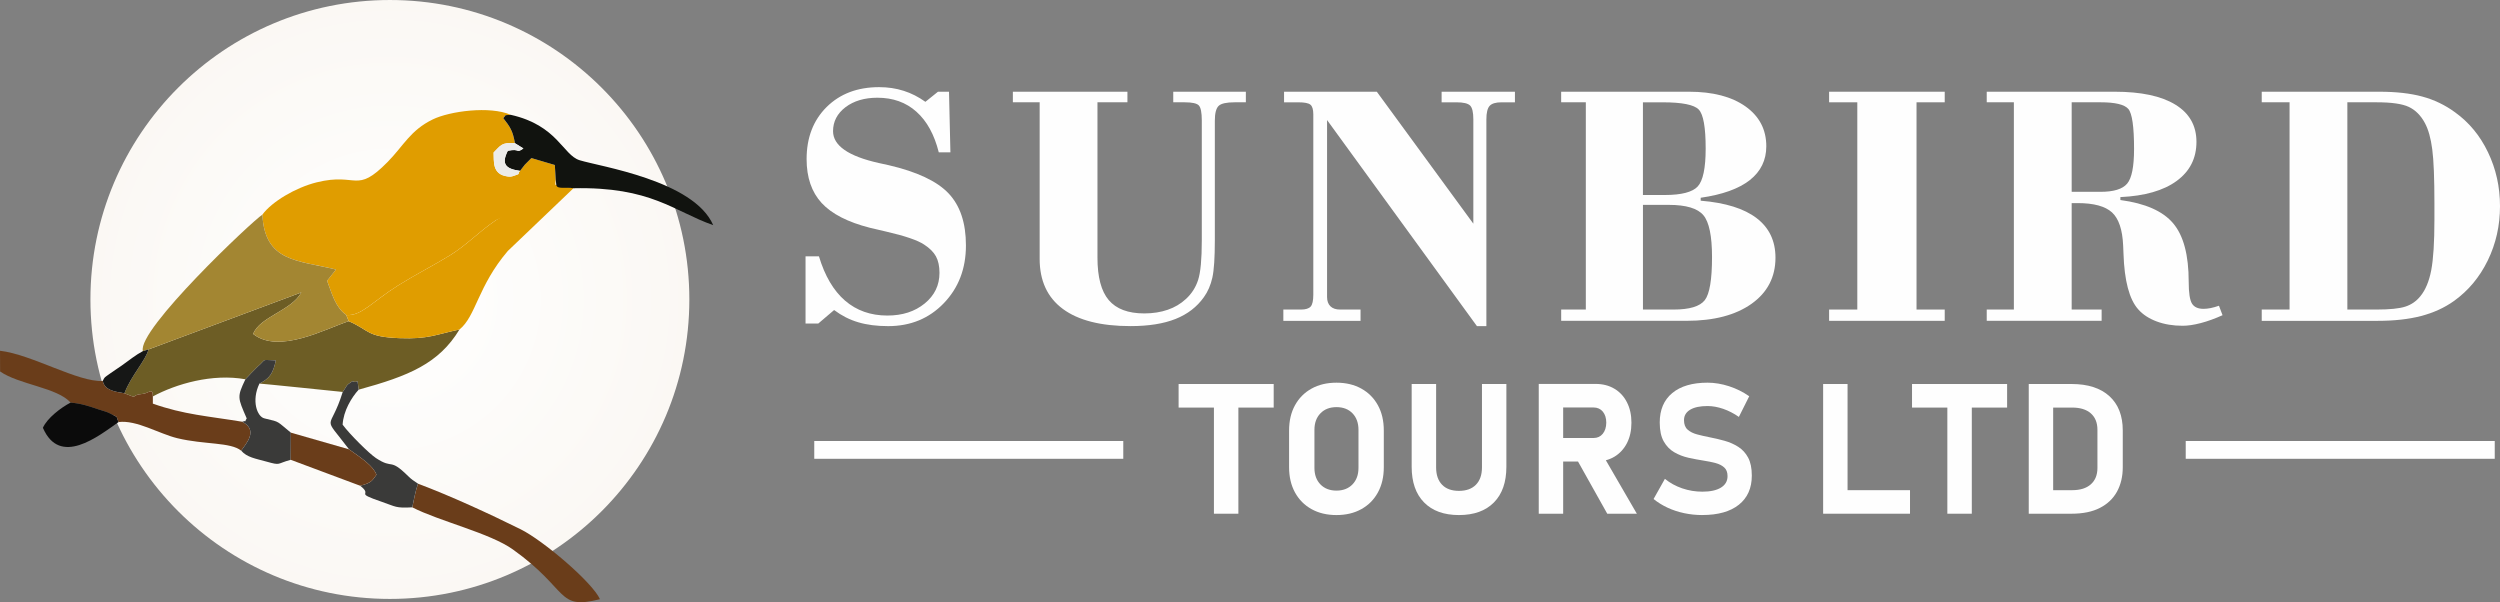
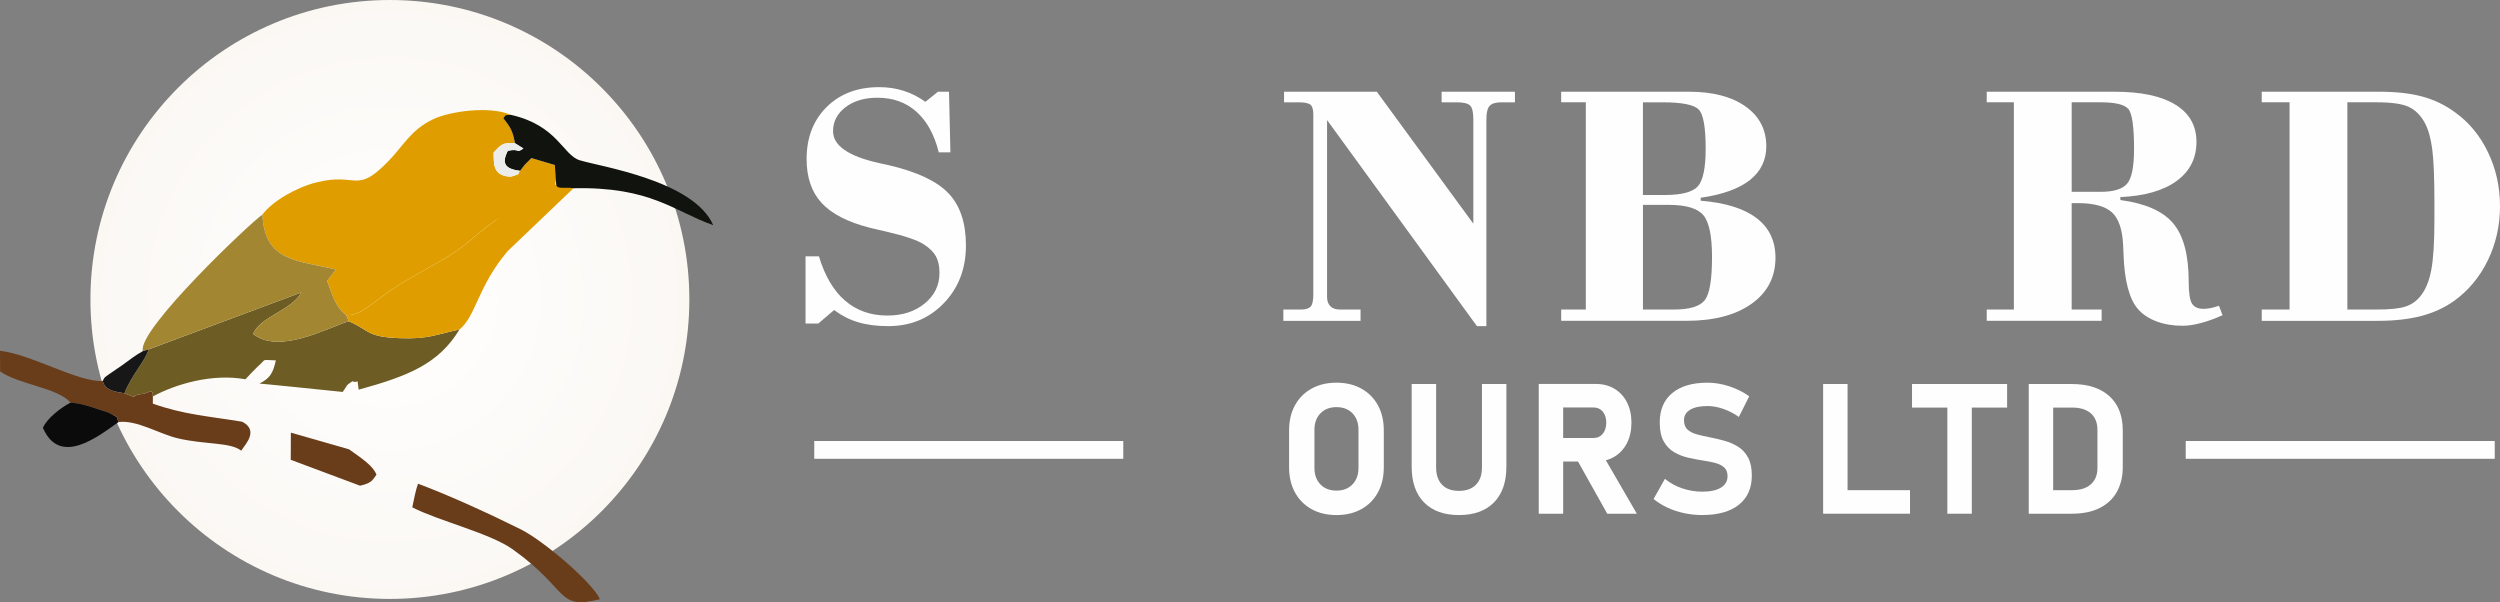
<svg xmlns="http://www.w3.org/2000/svg" xml:space="preserve" width="44.79mm" height="10.789mm" version="1.1" style="shape-rendering:geometricPrecision; text-rendering:geometricPrecision; image-rendering:optimizeQuality; fill-rule:evenodd; clip-rule:evenodd" viewBox="0 0 2493.93 600.72">
  <rect x="0" y="0" width="2493.93" height="600.72" fill="#808080" stroke="none" />
  <defs>
    <style type="text/css">
   
    .fil11 {fill:#FEFEFE}
    .fil7 {fill:#0B0B0B}
    .fil5 {fill:#11130F}
    .fil8 {fill:#161716}
    .fil6 {fill:#3A3A39}
    .fil4 {fill:#6A3D1A}
    .fil2 {fill:#6D5D25}
    .fil3 {fill:#A38632}
    .fil1 {fill:#E09D00}
    .fil9 {fill:#ECECEA}
    .fil10 {fill:#FEFEFE;fill-rule:nonzero}
    .fil0 {fill:url(#id0)}
   
  </style>
    <radialGradient id="id0" gradientUnits="userSpaceOnUse" gradientTransform="matrix(1 -0 -0 1 0 0)" cx="388.94" cy="298.73" r="1589.87" fx="388.94" fy="298.73">
      <stop offset="0" style="stop-opacity:1; stop-color:white" />
      <stop offset="1" style="stop-opacity:1; stop-color:#E8DAC5" />
    </radialGradient>
  </defs>
  <g id="Layer_x0020_1">
    <g id="_2752356028256">
      <circle class="fil0" cx="388.94" cy="298.73" r="298.73" />
      <path class="fil1" d="M513.67 142.85c-13.48,-1.09 -14.25,2.35 -21.27,9.28 0.45,8.5 -1.72,21.72 13.61,23.84 3.22,0.45 3.98,0.28 6.89,-0.7 7.59,-2.58 2.46,-1.09 5.85,-4.82 0.52,-0.67 3.93,-5.2 4.8,-6.19l6.56 -6.58 23.36 6.91 0.85 14.4 -1.14 14.26 -58.5 26.41c-18.14,12.41 -28.85,24.58 -45.93,35.12 -16.33,10.08 -33.31,18.53 -51.42,29.84 -25.76,16.1 -36.92,31 -51.93,29.61 -10.64,-7.58 -14.04,-20.48 -19.11,-34.17l8.84 -11.19c-38,-9.41 -71.02,-7.27 -73.39,-54.76 9.34,-12.85 33.23,-27.04 54.23,-32.23 40.85,-10.09 38.85,12.11 70.69,-20.3 16.13,-16.41 22.61,-31.52 44.98,-42.43 17.04,-8.31 56.94,-13.65 77.81,-4.65 -7.87,0.43 -4.2,0.29 -7.49,3.27 7.1,9.04 9.49,12.75 11.69,25.07z" />
      <path class="fil2" d="M347.88 320.4c21.45,9.3 17.36,15.69 51.06,16.95 28.24,1.06 35.61,-3.6 59.42,-8.66 -20.66,34.03 -50.32,46.25 -100.55,60.02 -2.24,-14.12 0.87,-5.43 -6.24,-8.39 -7.22,4.64 -4.64,3.73 -9.67,10.66 -0.08,-0.02 -81.65,-8.41 -83.09,-8.35 10.14,-5.18 13.53,-9.93 16.35,-23.15 -15.72,-0.33 -8.4,-2.13 -18.25,6.35 -1.75,1.5 -10.96,11.26 -12.1,12.51 -33.05,-5.95 -69.17,4.64 -92.33,17.11 -0.03,-9.37 -4.04,-3.02 -10.38,-2.49 -13.43,1.12 -2.15,5.81 -17.97,-0.63 6.37,-17.23 21.37,-32.95 23.98,-43.75l152.49 -56.87c-9.69,18.05 -41.36,24.2 -48.06,41.42 25.63,20.39 71.98,-5.05 95.33,-12.73z" />
      <path class="fil3" d="M345.41 314.24l2.47 6.16c-23.34,7.68 -69.7,33.12 -95.33,12.73 6.7,-17.22 38.37,-23.37 48.06,-41.42l-152.49 56.87 -5.57 1.68c-6.18,-20.91 109.89,-130.57 119.21,-136.13 2.37,47.49 35.39,45.35 73.39,54.76l-8.84 11.19c5.07,13.69 8.47,26.59 19.11,34.17z" />
      <path class="fil1" d="M572.07 187.77l-65.46 62.55c-30.02,35.15 -31.7,65 -48.24,78.37 -23.81,5.07 -31.19,9.72 -59.42,8.66 -33.71,-1.26 -29.62,-7.65 -51.06,-16.95l-2.47 -6.16c15.01,1.39 26.17,-13.51 51.93,-29.61 18.11,-11.31 35.1,-19.76 51.42,-29.84 17.07,-10.54 27.79,-22.71 45.93,-35.12l50.7 -30.54 -35.12 1.24 16.54 -4.9c25.55,-3.84 26.73,-0.92 45.26,2.3z" />
      <path class="fil4" d="M102.52 380.02c1.98,9.32 11.45,10.55 21.62,12.31 15.82,6.44 4.54,1.75 17.97,0.63 6.34,-0.53 10.35,-6.88 10.38,2.49l-0.02 7.19c30.77,10.96 55.62,12.53 89.15,18.06 16.36,8.48 4.01,21.64 -1.02,28.87 -10.55,-8.62 -36.62,-5.9 -63.8,-12.46 -17.87,-4.31 -40.64,-18.42 -58.53,-16.07 -3.4,-7.8 0.76,-3.31 -8.07,-8.41 -2.92,-1.68 -7.27,-2.68 -11.41,-4.08 -9.77,-3.27 -17.18,-5.96 -28.38,-6.94 -13.18,-14.98 -51.27,-17.88 -70.31,-31.04l-0.09 -20.67c31.64,3.66 78.09,31.62 102.52,30.11z" />
      <path class="fil5" d="M572.07 187.77c-7.71,-1.34 -16.58,1.34 -17.12,-3.39l-0.61 -5.38 -0.85 -14.4 -23.36 -6.91 -6.56 6.58c-0.87,0.99 -4.28,5.52 -4.8,6.19 -14.15,-2 -19.02,-6.56 -12.19,-20.03 12.85,-2.66 7.69,3.08 15.56,-2.33l-8.45 -5.23c-2.2,-12.32 -4.59,-16.04 -11.69,-25.07 3.29,-2.98 -0.38,-2.85 7.49,-3.27 46.64,10.45 51.99,40.05 68.69,45.29 19.89,6.23 113.96,20.11 133.29,64.78 -39.12,-13.69 -61.85,-38.51 -139.4,-36.81z" />
-       <path class="fil4" d="M411.27 506.09c1.6,-7.46 3.32,-17.11 5.76,-23.56 31.59,11.77 71.52,30.15 102.31,45.43 22.55,11.18 71.48,52.82 79.19,69.77 -43.72,10.99 -29.97,-8.88 -86.82,-49.57 -22.93,-16.42 -73.6,-28.26 -100.44,-42.07z" />
-       <path class="fil6" d="M357.81 388.7c-7.16,7.82 -15.26,21.29 -16.02,34.93 6.99,9.53 26.51,28.85 33.22,33.29 17.79,11.77 12.94,-0.84 32.08,17.96 3.99,3.93 5.04,4.16 9.94,7.64 -2.44,6.45 -4.16,16.1 -5.76,23.56 -16.63,0.97 -16.39,-0.68 -30.3,-5.46 -29.35,-10.07 -7.87,-5.66 -21.78,-16.11 12.64,-2.76 12.73,-6.58 16.38,-10.96 -3.34,-8.79 -14.14,-15.96 -27.38,-25.33 -27.79,-36.6 -19.11,-15.86 -6.29,-57.25 5.02,-6.93 2.44,-6.02 9.67,-10.66 7.11,2.96 4,-5.74 6.24,8.39z" />
-       <path class="fil6" d="M258.82 382.63c-8.28,17.21 -2.2,33.01 4.83,34.68 0.27,0.07 1.32,0.34 1.66,0.42 14.03,3.25 10.62,2.27 24.86,13.87l-0.13 27.09c-14.52,3.85 -9.39,5.93 -24.18,1.8 -10.87,-3.03 -19.5,-4.22 -25.26,-10.92 5.03,-7.23 17.39,-20.39 1.02,-28.87 7.22,-2.3 0.81,2.26 4.49,-3.31 -9.05,-20.93 -9.78,-21.23 -1.29,-39.05 1.14,-1.25 10.35,-11 12.1,-12.51 9.85,-8.48 2.53,-6.69 18.25,-6.35 -2.82,13.21 -6.21,17.97 -16.35,23.15z" />
+       <path class="fil4" d="M411.27 506.09c1.6,-7.46 3.32,-17.11 5.76,-23.56 31.59,11.77 71.52,30.15 102.31,45.43 22.55,11.18 71.48,52.82 79.19,69.77 -43.72,10.99 -29.97,-8.88 -86.82,-49.57 -22.93,-16.42 -73.6,-28.26 -100.44,-42.07" />
      <path class="fil4" d="M348.19 448.23c13.24,9.38 24.04,16.55 27.38,25.33 -3.64,4.38 -3.74,8.2 -16.38,10.96l-69.16 -25.84 0.13 -27.09 58.03 16.64z" />
      <path class="fil7" d="M118.27 421.04c-20.43,14.29 -58.57,44.82 -75.48,5.71 4.24,-9.61 17.88,-20.08 27.62,-25.13 11.2,0.97 18.61,3.66 28.38,6.94 4.14,1.39 8.49,2.39 11.41,4.08 8.83,5.1 4.67,0.62 8.07,8.41z" />
      <path class="fil8" d="M124.14 392.33c-10.17,-1.77 -19.64,-2.99 -21.62,-12.31 1.96,-4.11 1.19,-3 7.77,-7.76 3.43,-2.48 6.54,-4.35 11.25,-7.68 7.46,-5.28 13.73,-10.48 21.01,-14.33l5.57 -1.68c-2.61,10.8 -17.61,26.52 -23.98,43.75z" />
      <path class="fil9" d="M518.76 170.45c-3.4,3.74 1.74,2.24 -5.85,4.82 -2.92,0.99 -3.67,1.15 -6.89,0.7 -15.33,-2.13 -13.16,-15.34 -13.61,-23.84 7.02,-6.93 7.79,-10.36 21.27,-9.28l8.45 5.23c-7.87,5.41 -2.71,-0.32 -15.56,2.33 -6.82,13.47 -1.95,18.03 12.19,20.03z" />
    </g>
  </g>
  <g id="Layer_x0020_1_0">
    <g id="_2752355997440">
      <path class="fil10" d="M803.59 322.74l0 -67.04 13.36 0c5.86,19.45 14.48,34.17 25.96,44.13 11.55,9.96 25.61,14.94 42.31,14.94 15.01,0 27.37,-3.99 37.21,-12.02 9.85,-8.03 14.77,-18.22 14.77,-30.59 0,-6.62 -1.17,-12.07 -3.52,-16.41 -2.34,-4.28 -6.33,-8.26 -11.95,-11.89 -6.39,-4.22 -19.04,-8.56 -37.91,-12.89 -6.98,-1.59 -12.31,-2.87 -16,-3.75 -22.09,-5.62 -38.15,-13.89 -48.17,-24.73 -10.02,-10.9 -15,-25.5 -15,-43.78 0,-21.45 6.68,-38.74 19.98,-51.98 13.36,-13.19 30.76,-19.81 52.33,-19.81 8.79,0 16.99,1.23 24.62,3.69 7.62,2.4 14.77,6.09 21.57,10.96l12.54 -10.08 11.02 0 1.4 60.48 -11.6 0c-4.45,-17.76 -11.89,-31.29 -22.33,-40.55 -10.37,-9.32 -23.38,-13.95 -38.91,-13.95 -12.89,0 -23.5,3.17 -31.82,9.44 -8.26,6.33 -12.42,14.3 -12.42,23.91 0,14.42 15.3,25.02 45.83,31.82 4.1,0.88 7.21,1.58 9.38,2.05 28.54,6.62 48.58,16.06 60.07,28.25 11.54,12.19 17.29,29.48 17.29,51.86 0,23.15 -7.33,42.31 -22.04,57.61 -14.71,15.3 -33.22,22.91 -55.55,22.91 -11.37,0 -21.33,-1.29 -29.88,-3.86 -8.62,-2.52 -16.59,-6.63 -24.03,-12.19l-15.82 13.48 -12.66 0z" />
-       <path id="_1" class="fil10" d="M1037.14 258.21l0 -156.17 -26.73 0 0 -10.55 114.28 0 0 10.55 -29.89 0 0 155c0,19.34 3.75,33.46 11.25,42.31 7.5,8.85 19.34,13.3 35.45,13.3 8.61,0 16.41,-1.23 23.38,-3.64 6.98,-2.4 13.01,-5.97 18.17,-10.78 5.75,-5.27 9.79,-11.6 12.19,-19.05 2.41,-7.44 3.64,-20.57 3.64,-39.32l0 -3.46 0 -116.32c0,-7.8 -1,-12.78 -2.93,-14.88 -1.94,-2.11 -6.68,-3.17 -14.24,-3.17l-11.31 0 0 -10.55 72.43 0 0 10.55 -11.19 0c-8.08,0 -13.42,1.17 -15.94,3.57 -2.52,2.41 -3.81,7.33 -3.81,14.77l0 119.49c0,17.17 -0.82,29.54 -2.46,37.04 -1.7,7.56 -4.51,14.06 -8.5,19.57 -6.92,9.73 -16.29,16.94 -28.19,21.68 -11.9,4.75 -26.9,7.15 -44.95,7.15 -29.65,0 -52.16,-5.74 -67.57,-17.17 -15.41,-11.43 -23.09,-28.07 -23.09,-49.93z" />
      <path id="_2" class="fil10" d="M1280.23 320.04l0 -11.25 17.7 0c4.57,0 7.74,-1 9.55,-2.98 1.76,-1.99 2.64,-5.92 2.64,-11.78l0 -179.97c0,-4.92 -1,-8.15 -2.93,-9.67 -1.93,-1.58 -5.97,-2.34 -12.19,-2.34l-14.06 0 0 -10.55 92.54 0 96.28 131.62 0 -104.08c0,-6.97 -1.06,-11.54 -3.17,-13.71 -2.1,-2.17 -6.68,-3.29 -13.71,-3.29l-14.77 0 0 -10.55 73.14 0 0 10.55 -13.36 0c-5.75,0 -9.67,1.17 -11.84,3.52 -2.17,2.34 -3.29,6.85 -3.29,13.47l0 206.28 -9.43 0 -149.5 -205.57 0 176.51c0,3.99 1.11,7.09 3.34,9.26 2.23,2.17 5.45,3.28 9.67,3.28l20.39 0 0 11.25 -77 0z" />
      <path id="_3" class="fil10" d="M1638.94 308.79l30.54 0c15.94,0 26.31,-3.11 31.18,-9.38 4.81,-6.21 7.21,-20.57 7.21,-43.01 0,-20.92 -2.87,-34.87 -8.61,-41.72 -5.74,-6.86 -17.23,-10.32 -34.57,-10.32l-25.73 0 0 104.43zm0 -114.27l21.8 0c16.64,0 27.66,-2.87 32.88,-8.55 5.27,-5.75 7.91,-18.35 7.91,-37.8 0,-21.15 -2.29,-34.1 -6.92,-38.91 -4.63,-4.81 -16.64,-7.21 -35.98,-7.21l-19.69 0 0 92.47zm-81.57 114.27l24.61 0 0 -206.75 -24.61 0 0 -10.55 127.52 0c23.85,0 42.6,4.92 56.43,14.71 13.77,9.79 20.69,23.04 20.69,39.73 0,13.83 -5.51,25.08 -16.46,33.75 -11.02,8.62 -27.31,14.48 -48.99,17.58l0 2.93c24.73,2.05 43.36,7.85 55.85,17.46 12.48,9.55 18.75,22.68 18.75,39.38 0,19.34 -7.97,34.69 -23.85,46 -15.94,11.31 -37.56,16.99 -64.81,16.99l-125.11 0 0 -11.25z" />
-       <polygon id="_4" class="fil10" points="1824.67,320.04 1824.67,308.79 1852.8,308.79 1852.8,102.04 1824.67,102.04 1824.67,91.49 1940,91.49 1940,102.04 1911.87,102.04 1911.87,308.79 1940,308.79 1940,320.04 " />
      <path id="_5" class="fil10" d="M1981.91 308.79l27.07 0 0 -206.75 -27.07 0 0 -10.55 127.69 0c26.31,0 46.47,4.28 60.48,12.89 14.01,8.56 21.04,20.98 21.04,37.09 0,16.41 -6.56,29.36 -19.75,39.03 -13.13,9.61 -31.88,15 -56.14,16.11l0 2.93c24.85,3.29 42.43,11.07 52.69,23.27 10.31,12.19 15.47,31.64 15.47,58.31 0,10.96 1.11,18.22 3.29,21.74 2.17,3.46 5.97,5.22 11.49,5.22 2.17,0 4.51,-0.23 7.09,-0.76 2.58,-0.53 5.33,-1.29 8.32,-2.34l3.57 9.44c-7.56,3.4 -14.77,6.04 -21.69,7.85 -6.91,1.82 -12.95,2.69 -18.11,2.69 -9.49,0 -18.11,-1.41 -25.84,-4.28 -7.68,-2.87 -13.83,-6.86 -18.4,-12.02 -8.96,-9.96 -13.89,-28.48 -14.77,-55.61 -0.12,-3.69 -0.23,-6.39 -0.35,-8.26 -0.7,-15.76 -4.39,-26.72 -11.14,-32.94 -6.8,-6.15 -18.16,-9.25 -34.17,-9.25l-6.04 0 0 106.18 29.89 0 0 11.25 -114.62 0 0 -11.25zm84.74 -117.44l28.83 0c13.01,0 21.86,-2.69 26.49,-8.15 4.63,-5.45 6.91,-16.99 6.91,-34.63 0,-22.21 -1.93,-35.51 -5.74,-39.91 -3.81,-4.4 -13.01,-6.63 -27.66,-6.63l-28.83 0 0 89.31z" />
      <path id="_6" class="fil10" d="M2256.24 308.79l27.77 0 0 -206.75 -27.77 0 0 -10.55 117.2 0c16.7,0 31,1.58 42.9,4.81 11.9,3.22 22.8,8.44 32.64,15.65 14.06,10.08 25.08,23.38 33,39.97 7.97,16.64 11.95,34.52 11.95,53.74 0,19.4 -4.05,37.39 -12.19,54.15 -8.15,16.7 -19.4,30.18 -33.81,40.49 -9.49,6.74 -20.4,11.72 -32.76,14.94 -12.37,3.22 -26.73,4.81 -43.14,4.81l-115.79 0 0 -11.25zm85.44 0l29.18 0c13.12,0 22.73,-1 28.65,-2.93 5.98,-1.93 10.96,-5.39 14.94,-10.31 5.16,-6.27 8.79,-15.01 10.9,-26.08 2.11,-11.13 3.16,-27.9 3.16,-50.34l0 -16.12c0,-25.2 -0.7,-43.19 -2.17,-54.09 -1.41,-10.9 -3.81,-19.57 -7.27,-26.08 -4.1,-7.67 -9.49,-13.07 -16.06,-16.17 -6.56,-3.11 -17.29,-4.63 -32.17,-4.63l-29.18 0 0 206.75z" />
-       <path class="fil10" d="M1210.98 512.46l0 -118.79 24.39 0 0 118.79 -24.39 0zm-35.23 -105.88l0 -23.51 94.85 0 0 23.51 -94.85 0z" />
      <path id="_1_1" class="fil10" d="M1333.22 513.8c-9.5,0 -17.8,-1.98 -24.87,-5.92 -7.11,-3.95 -12.61,-9.5 -16.53,-16.67 -3.92,-7.2 -5.86,-15.55 -5.86,-25.09l0 -36.66c0,-9.63 1.94,-18.01 5.86,-25.15 3.92,-7.14 9.42,-12.7 16.53,-16.64 7.07,-3.95 15.37,-5.92 24.87,-5.92 9.48,0 17.77,1.98 24.84,5.92 7.1,3.95 12.61,9.5 16.52,16.64 3.92,7.14 5.86,15.52 5.86,25.15l0 36.66c0,9.54 -1.94,17.89 -5.86,25.09 -3.91,7.17 -9.42,12.72 -16.52,16.67 -7.08,3.95 -15.37,5.92 -24.84,5.92zm0 -24.39c6.62,0 11.97,-2.07 15.95,-6.17 4.01,-4.13 6.01,-9.63 6.01,-16.52l0 -37.91c0,-6.86 -1.98,-12.39 -5.95,-16.49 -3.98,-4.13 -9.33,-6.19 -16.01,-6.19 -6.65,0 -12,2.07 -15.97,6.19 -4.01,4.1 -6.01,9.63 -6.01,16.49l0 37.91c0,6.89 2,12.39 6.01,16.52 3.98,4.1 9.32,6.17 15.97,6.17z" />
      <path id="_2_2" class="fil10" d="M1455.42 513.8c-14.94,0 -26.55,-4.19 -34.81,-12.61 -8.24,-8.38 -12.37,-20.23 -12.37,-35.54l0 -82.59 24.39 0 0 83.19c0,7.44 1.97,13.19 5.92,17.28 3.95,4.1 9.57,6.14 16.86,6.14 7.29,0 12.94,-2.04 16.95,-6.14 4.01,-4.1 6.01,-9.84 6.01,-17.28l0 -83.19 24.35 0 0 82.59c0,15.31 -4.13,27.16 -12.39,35.54 -8.29,8.41 -19.92,12.61 -34.93,12.61z" />
      <path id="_3_3" class="fil10" d="M1544.7 460.4l0 -23.48 45.05 0c3.8,0 6.83,-1.4 9.11,-4.19 2.28,-2.8 3.46,-6.47 3.52,-11.02l0 0c0,-4.59 -1.15,-8.26 -3.43,-11.06 -2.28,-2.76 -5.38,-4.16 -9.2,-4.16l-45.05 0 0 -23.51 46.99 0c7.17,0 13.46,1.61 18.83,4.83 5.35,3.19 9.54,7.68 12.48,13.52 2.98,5.8 4.47,12.61 4.47,20.38l0 0c0,7.77 -1.52,14.55 -4.49,20.38 -3.01,5.8 -7.17,10.3 -12.52,13.52 -5.35,3.18 -11.6,4.79 -18.77,4.79l-46.99 0zm-9.69 52.06l0 -129.48 24.36 0 0 129.48 -24.36 0zm68.34 0l-31.41 -56.07 26.06 -4.07 34.87 60.14 -29.52 0z" />
      <path id="_4_4" class="fil10" d="M1698.25 513.8c-6.19,0 -12.21,-0.64 -18.13,-1.88 -5.89,-1.25 -11.42,-3.07 -16.59,-5.47 -5.16,-2.4 -9.81,-5.28 -13.97,-8.66l0 0 11.3 -20.13 0 0c4.98,4.1 10.75,7.26 17.28,9.5 6.5,2.22 13.21,3.31 20.11,3.31 7.93,0 14.09,-1.34 18.5,-4.04 4.4,-2.7 6.59,-6.5 6.59,-11.42l0 -0.09c0,-3.74 -1.09,-6.62 -3.31,-8.6 -2.18,-1.97 -5.07,-3.46 -8.65,-4.4 -3.59,-0.94 -7.51,-1.76 -11.73,-2.4 -5.04,-0.79 -10.11,-1.73 -15.28,-2.88 -5.16,-1.15 -9.93,-3.01 -14.24,-5.53 -4.34,-2.52 -7.81,-6.14 -10.45,-10.81 -2.64,-4.68 -3.98,-10.93 -3.98,-18.77l0 -0.09c0,-12.63 4.16,-22.42 12.46,-29.31 8.32,-6.93 20.07,-10.39 35.26,-10.39 6.98,0 14.09,1.19 21.35,3.52 7.23,2.34 13.98,5.68 20.2,10.02l0 0 -10.33 20.62 0 0c-4.98,-3.49 -10.21,-6.16 -15.61,-8.05 -5.43,-1.85 -10.63,-2.8 -15.61,-2.8 -7.51,0 -13.27,1.21 -17.38,3.67 -4.1,2.49 -6.13,5.92 -6.13,10.38l0 0.09c0,4.13 1.21,7.29 3.64,9.42 2.43,2.15 5.62,3.74 9.54,4.77 3.92,1.04 8.11,2 12.63,2.88 4.98,0.94 9.93,2.13 14.86,3.52 4.92,1.4 9.44,3.4 13.51,6.01 4.1,2.61 7.35,6.2 9.81,10.75 2.43,4.59 3.65,10.51 3.65,17.8l0 0.18c0,12.46 -4.32,22.11 -12.91,28.98 -8.59,6.84 -20.74,10.27 -36.39,10.27z" />
      <path id="_5_5" class="fil10" d="M1818.71 512.46l0 -129.39 24.36 0 0 129.39 -24.36 0zm10.85 0l0 -23.48 75.81 0 0 23.48 -75.81 0z" />
      <path id="_6_6" class="fil10" d="M1942.62 512.46l0 -118.79 24.39 0 0 118.79 -24.39 0zm-35.23 -105.88l0 -23.51 94.85 0 0 23.51 -94.85 0z" />
      <path id="_7" class="fil10" d="M2036.09 512.46l0 -23.48 31.07 0c7.99,0 14.19,-1.94 18.59,-5.83 4.37,-3.89 6.59,-9.33 6.59,-16.34l0 -38.09c0,-7.04 -2.22,-12.51 -6.59,-16.37 -4.4,-3.86 -10.6,-5.77 -18.59,-5.77l-31.07 0 0 -23.51 30.52 0c16.25,0 28.83,4.07 37.7,12.15 8.86,8.11 13.3,19.5 13.3,34.23l0 36.66c0,9.17 -1.92,17.25 -5.71,24.24 -3.8,6.95 -9.48,12.39 -17.04,16.28 -7.56,3.89 -17.01,5.83 -28.34,5.83l-30.44 0zm-12.27 0l0 -129.39 24.36 0 0 129.39 -24.36 0z" />
      <polygon class="fil11" points="812.29,439.92 1120.55,439.92 1120.55,457.67 812.29,457.67 " />
      <polygon class="fil11" points="2180.42,439.92 2488.68,439.92 2488.68,457.67 2180.42,457.67 " />
    </g>
  </g>
</svg>